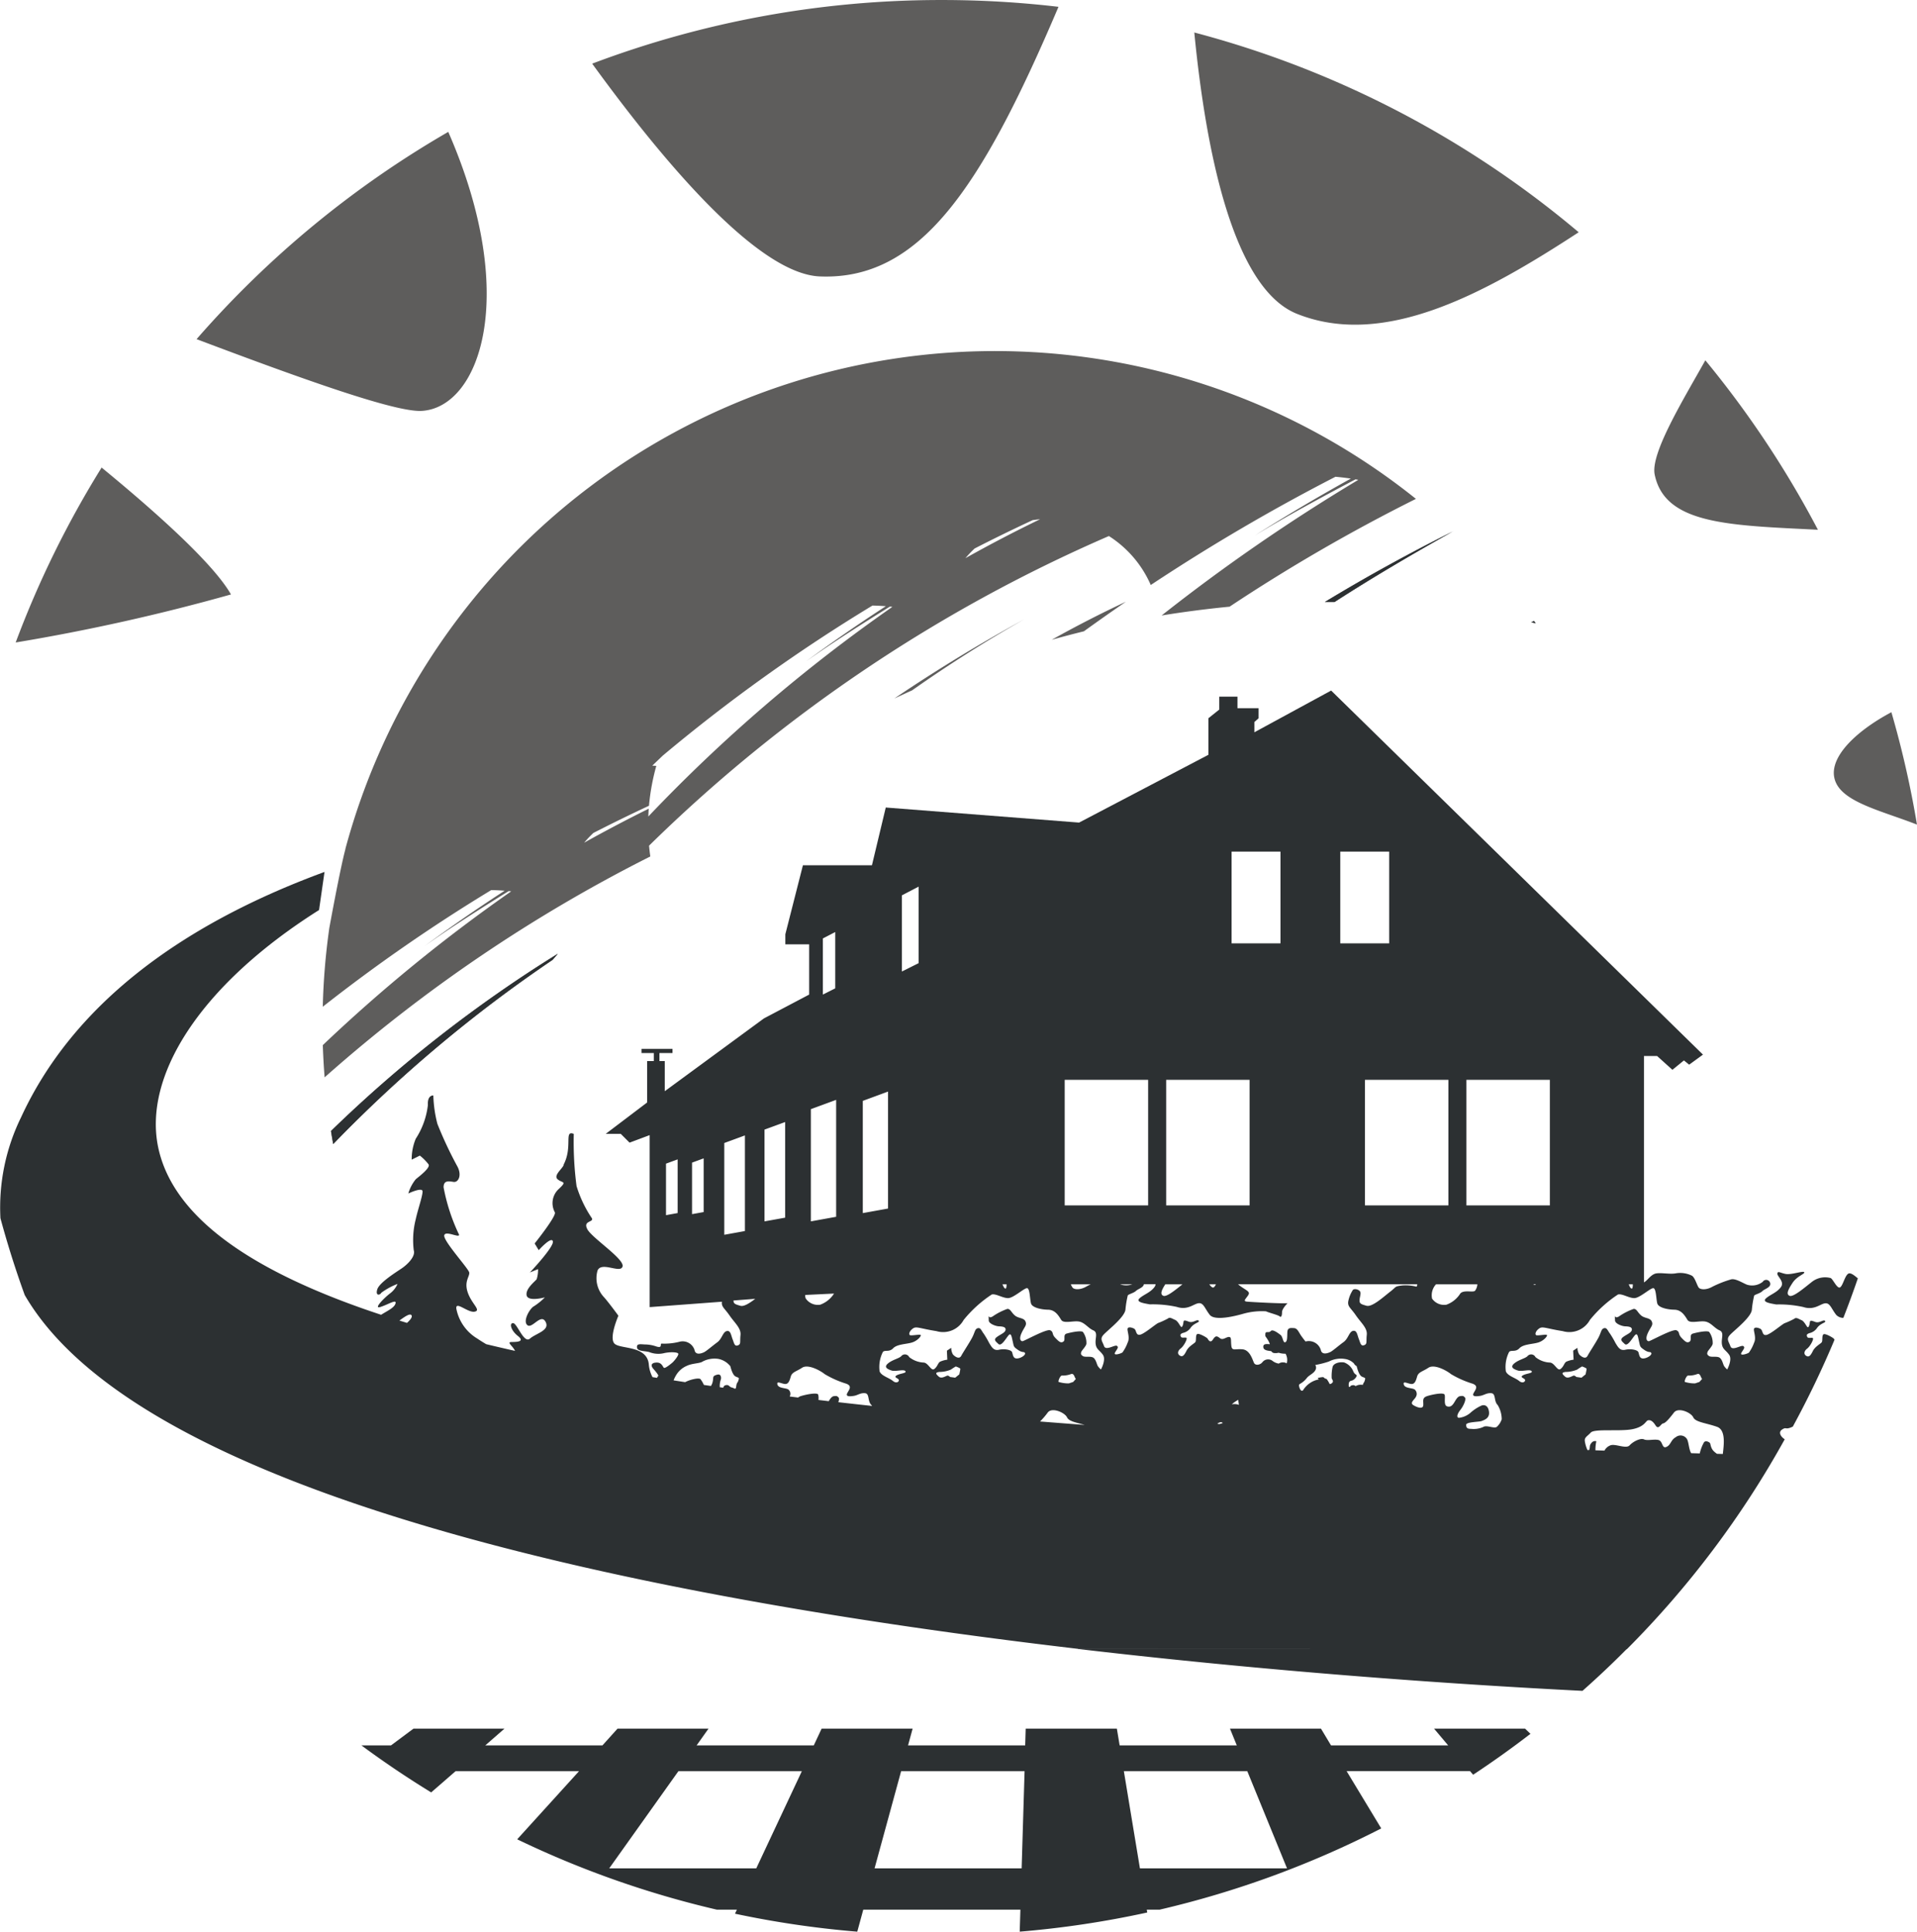
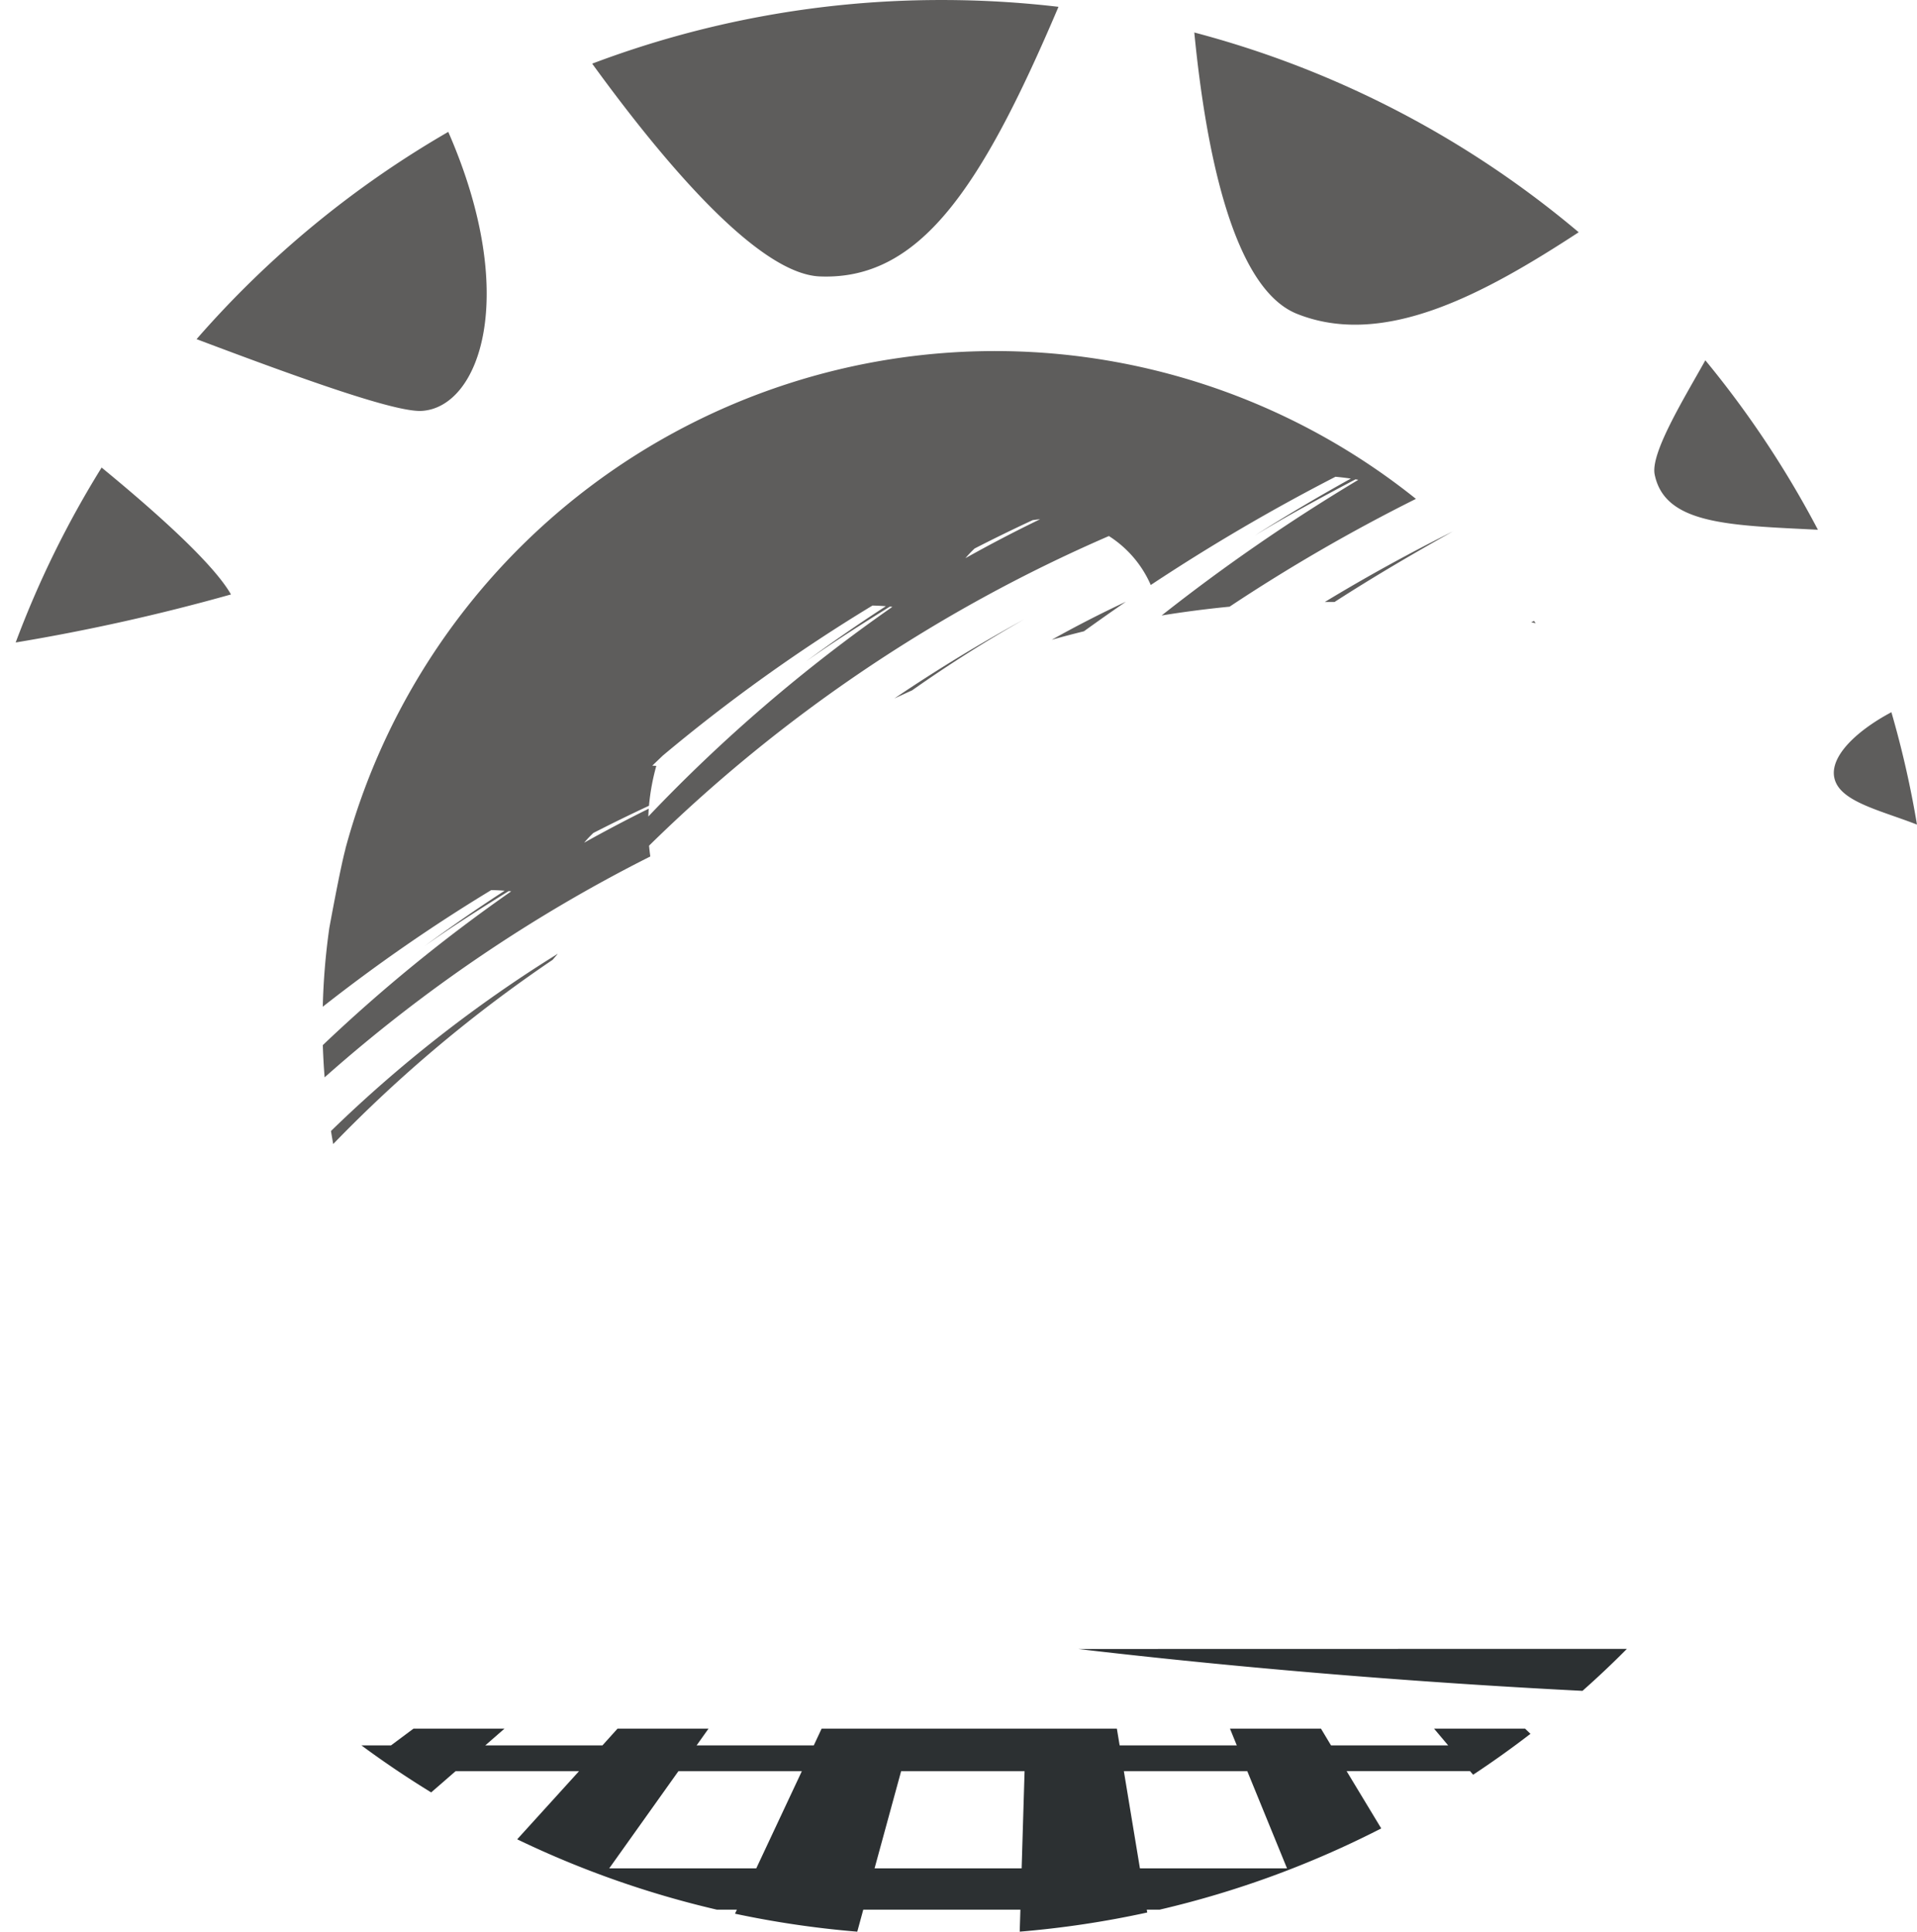
<svg xmlns="http://www.w3.org/2000/svg" width="114.452" height="115.348" viewBox="0 0 114.452 115.348">
  <g transform="translate(-363.719 -174.01)">
    <path d="M418.176,215.233c-.356.159-.7.321-1.057.485,2.551-1.729,5.166-3.312,7.781-4.744q-3.487,1.974-6.724,4.259Zm-21.157,15.735-.306.357a82.444,82.444,0,0,0-13.1,11c-.047-.26-.092-.517-.133-.778a79.644,79.644,0,0,1,13.535-10.581Zm53.469-25.24c-2.4,1.341-4.783,2.738-7.09,4.228l-.41,0h-.17c2.518-1.527,5.089-2.936,7.67-4.226Zm4.817,5.362.1.134-.266-.055.166-.079Zm-26.873.618q-.966.237-1.92.506,2.172-1.217,4.427-2.272-1.264.868-2.507,1.766ZM398.6,224.329q1.9-1.063,3.852-2.029c-.013.154-.02.31-.026.467A94.914,94.914,0,0,1,417,210.247l-.151-.015c-1.649,1.03-3.381,2.116-5.032,3.289q2.367-1.74,4.79-3.311c-.265-.021-.532-.035-.8-.039a101.021,101.021,0,0,0-12.517,8.959l-.627.6.24.014a13.157,13.157,0,0,0-.437,2.381q-1.673.78-3.32,1.624a6.452,6.452,0,0,0-.545.577Zm22.761-16.989q2.188-1.229,4.454-2.323c-.148.012-.295.031-.44.052q-1.751.813-3.467,1.694a6.476,6.476,0,0,0-.547.577Zm-37.025,17.374A40.172,40.172,0,0,1,448.255,203.8a104.322,104.322,0,0,0-11.124,6.437q-2.051.2-4.059.526a111.021,111.021,0,0,1,11.744-8.1l-.17-.029c-1.977,1.05-4.052,2.157-6.039,3.371q2.855-1.806,5.762-3.416c-.3-.045-.608-.082-.918-.109a116.013,116.013,0,0,0-11.027,6.463,6.584,6.584,0,0,0-2.5-2.924,90.555,90.555,0,0,0-27.454,18.49q.03.325.075.644A90.705,90.705,0,0,0,383.1,238.343c-.051-.639-.087-1.279-.108-1.925a95.937,95.937,0,0,1,11.248-9.182l-.151-.015c-1.65,1.03-3.383,2.116-5.031,3.289q2.367-1.738,4.791-3.311c-.266-.02-.535-.034-.8-.039a100.757,100.757,0,0,0-10.059,6.966,40.046,40.046,0,0,1,.391-4.705s.655-3.594.961-4.707Zm92.307-8.173a58.67,58.67,0,0,1,1.526,6.709c-2-.782-4.2-1.281-4.8-2.425-.74-1.412,1.134-3.152,3.271-4.284Zm-11.11-21.017a59.114,59.114,0,0,1,6.722,10.12c-5.253-.266-9.138-.3-9.746-3.3-.258-1.271,1.735-4.511,3.024-6.817Zm-30.51-19.574a58.855,58.855,0,0,1,22.95,11.929c-5.691,3.719-11.644,6.94-16.821,4.871-3.821-1.529-5.443-9.76-6.129-16.8Zm-35.949,1.861a58.9,58.9,0,0,1,20.885-3.8,59.6,59.6,0,0,1,6.956.406c-4.616,10.86-8.29,16.339-14.248,16.1-3.632-.145-9.159-6.6-13.593-12.707Zm-23.619,16.451a59.294,59.294,0,0,1,15.027-12.377c4.285,9.8,1.875,16.458-1.584,16.661-1.549.091-6.965-1.838-13.443-4.284Zm-10.8,18.113a58.723,58.723,0,0,1,5.131-10.445c3.785,3.108,6.771,5.9,7.723,7.577a120.12,120.12,0,0,1-12.854,2.868Z" fill="#5e5d5c" />
-     <path d="M460.851,272.47q-1.286,1.3-2.652,2.508c-8.045-.407-18.769-1.17-30.105-2.5l32.757-.007Zm-51.98,13.107,2.72-5.8h-7.37l-4.129,5.8Zm15.844,0,.175-5.8h-7.371l-1.585,5.8Zm15.844,0-2.371-5.8h-7.37l.959,5.8Zm-7.594,2.466h-.78l.029.17a57.973,57.973,0,0,1-7.614,1.144l.041-1.314H415.26l-.359,1.315a57.985,57.985,0,0,1-7.3-1.073l.113-.242h-1.2a57.466,57.466,0,0,1-11.917-4.2l3.69-4.066h-7.37l-1.455,1.265q-2.148-1.316-4.166-2.808h1.769l1.341-1h5.433l-1.145,1h6.994l.9-1h5.432l-.71,1h6.995l.468-1h5.433l-.273,1h6.993l.031-1H430.4l.166,1h6.994l-.407-1h5.433l.6,1h6.994l-.843-1h5.433l.323.31q-1.667,1.283-3.423,2.443l-.182-.214h-7.37l2.066,3.419a57.632,57.632,0,0,1-13.218,4.849Z" fill="#2c3032" />
-     <path d="M428.094,272.47c-26.366-3.092-56.025-9.258-62.9-21.13q-.816-2.251-1.449-4.585a12.231,12.231,0,0,1,1.233-6.028c3.022-6.564,9.307-11.412,18.116-14.65l-.327,2.275c-7.142,4.51-10.505,9.927-9.6,14.188.9,4.228,5.711,7.475,13.305,9.981.373-.233.788-.42.859-.67.081-.285-.4.039-.886.2s.239-.563.562-.806a1.414,1.414,0,0,0,.446-.567,4.1,4.1,0,0,0-.967.527c-.082.156-.364.2-.243-.2s1.094-1.008,1.453-1.25.846-.725.725-1.089a5.037,5.037,0,0,1,.121-1.858c.121-.563.406-1.368.406-1.652s-.851.122-.851.122a2.428,2.428,0,0,1,.445-.851c.243-.2.88-.683.765-.886a2.941,2.941,0,0,0-.522-.526l-.486.242a3.144,3.144,0,0,1,.243-1.25,4.652,4.652,0,0,0,.724-2.016c-.036-.607.325-.566.325-.566a7.525,7.525,0,0,0,.242,1.695,23.314,23.314,0,0,0,1.17,2.5c.324.563.08,1.008-.2.967s-.6-.115-.6.324a11.459,11.459,0,0,0,.885,2.745c.244.4-.764-.208-.845.116s1.448,1.986,1.49,2.223-.325.527-.082,1.211.81,1.047.406,1.129-1.17-.684-1.09-.162a2.669,2.669,0,0,0,1.252,1.771c.159.108.34.222.529.333.565.136,1.137.269,1.721.4-.144-.307-.53-.53-.2-.53.406,0,.771-.046.365-.365s-.526-.763-.283-.763.642,1.244,1.007.925,1.215-.486.932-1.006-.8.445-1.088.2.156-1.008.4-1.129a3.79,3.79,0,0,0,.648-.528s-1.009.28-1.089-.121.522-.845.6-.966a1.875,1.875,0,0,0,.082-.6l-.487.2s1.453-1.534,1.371-1.858-.844.527-.844.527l-.243-.4s1.291-1.611,1.21-1.854a1.145,1.145,0,0,1,.2-1.372c.568-.526.243-.364-.04-.608s.365-.683.365-.886c.549-1.071,0-2.064.6-1.823a20.165,20.165,0,0,0,.166,3.115,7.177,7.177,0,0,0,.924,1.934c.082.242-.556.127-.277.648s2.218,1.772,2.1,2.218-1.251-.319-1.493.243a1.655,1.655,0,0,0,.4,1.609c.318.366.845,1.09.845,1.09s-.567,1.29-.244,1.655,1.987.082,2.063,1.292a1.942,1.942,0,0,0,.218.72l.274.044c.022-.058.041-.1.058-.1.067-.018-.09-.219-.281-.438s-.109-.372.2-.377.361.266.431.315.408-.227.509-.315.367-.414.349-.521-.5-.126-.873-.035a1.468,1.468,0,0,1-.869-.071c-.309-.078-.7-.038-.725-.276s.2-.19.461-.177a2.12,2.12,0,0,1,.7.123c.375.113.2-.14.3-.175a3.648,3.648,0,0,0,1.041-.1.745.745,0,0,1,.931.475c.056.34.413.214.563.144s.506-.383.795-.594.33-.617.567-.672.26.267.349.487.109.441.312.369.116-.205.16-.615-.335-.713-.65-1.168-.5-.518-.457-.826l-4.316.322v-10.27l-1.2.449-.525-.524h-.9l2.473-1.874v-2.473h.4v-.478h-.736v-.248h1.85v.248h-.779v.478h.318v1.8l5.922-4.348,2.7-1.423v-3h-1.423v-.6l1.05-4.122h4.121l.825-3.448,11.542.9,7.721-4.048V216.9l.649-.519v-.772H437.6v.691h1.262v.6l-.253.226v.612l4.584-2.492,22.2,21.74-.824.6-.313-.254-.687.561-.914-.824h-.785v13.517c.188-.1.362-.389.615-.5.271-.125.89.035,1.281-.04a1.569,1.569,0,0,1,.959.137c.189.1.317.606.421.723s.445.147.816-.064a6.476,6.476,0,0,1,1.087-.428c.253-.09.688.193.963.307a1.021,1.021,0,0,0,.95-.17.243.243,0,0,1,.448.111c.022.237-.339.312-.474.449s-.455.2-.488.27a6.132,6.132,0,0,0-.138.852c-.06.462-1.072,1.234-1.306,1.491s-.078.378.029.68.646-.1.77-.012,0,.192-.117.4.347.063.447-.008a2.455,2.455,0,0,0,.313-.6c.131-.262-.012-.613-.013-.781s.236-.125.39-.042.092.389.33.369.879-.577,1.1-.7a4.846,4.846,0,0,0,.592-.271c.116-.107.259.013.43.082s.3.387.366.419.116-.137.13-.274.066-.136.323-.039.478-.163.583-.062-.241.123-.457.4a.748.748,0,0,1-.471.332c-.153.054-.186.105-.132.223s.289.013.341.081-.162.482-.347.622-.215.327-.06.425.256.014.4-.279.485-.438.539-.539-.007-.393.1-.463.582.211.617.263l.039.063q-1.117,2.662-2.489,5.186c-.481.226-.357-.009-.632.169s-.061.453.149.588a56.476,56.476,0,0,1-9.422,12.531l-32.757-.007Zm-31.075-41.5-.306.357a82.444,82.444,0,0,0-13.1,11c-.047-.26-.092-.517-.133-.778a79.644,79.644,0,0,1,13.535-10.581Zm53.469-25.24c-2.4,1.341-4.783,2.738-7.09,4.228l-.41,0h-.17c2.518-1.527,5.089-2.936,7.67-4.226Zm4.817,5.362.1.134-.266-.055.166-.079Zm-42.457,18.959V233.4l.738-.372v-3.362l-.738.382Zm14.437,8.439v7.5h4.982v-7.5Zm6.058,0v7.5h4.981v-7.5Zm11.869,0v7.5h4.981v-7.5Zm6.057,0v7.5h4.982v-7.5ZM437.25,224.864v5.477h2.918v-5.477Zm6.488,0v5.477h2.92v-5.477Zm-28.507,14.885v6.7l1.507-.272v-6.985l-1.507.556Zm-3.1.494v6.7l1.509-.273v-6.983l-1.509.555Zm-2.77,1.221v5.48l1.234-.222v-5.711l-1.234.453Zm-2.4.8v5.48l1.232-.223v-5.71l-1.232.453Zm-3.479,1.232v3.077l.694-.126v-3.206l-.694.255Zm1.555-.061v3.077l.693-.125v-3.207l-.693.255Zm12.529-15.964v4.552l1-.5v-4.569l-1,.52Zm18.352,23.231c.1.136.2.239.284.169a.561.561,0,0,0,.113-.169Zm-2.628,0c-.229.36-.32.593-.122.683s.707-.332,1.148-.683Zm-2.7,0a1.123,1.123,0,0,0,.733,0Zm-2.938,0a.913.913,0,0,0,.107.2c.1.118.444.147.815-.064.086-.049.18-.1.272-.136Zm-4.084,0c.059.126.107.245.178.253.055.008.065-.1.07-.253Zm-11.771.635a.363.363,0,0,0,.033.218.875.875,0,0,0,.858.364,1.638,1.638,0,0,0,.826-.665l-1.717.083Zm-4.286.329c0,.19.093.229.415.318.211.061.558-.166.884-.416l-1.3.1Zm20.97,7.432c-.512-.144-.945-.213-1.056-.452-.135-.29-.9-.62-1.151-.289a4.569,4.569,0,0,1-.46.536q1.324.105,2.667.205Zm.972-3.317s.317-.577.115-.867-.4-.322-.436-.666.155-.672-.145-.8-.5-.461-.844-.523-.916.142-1.067-.1-.353-.6-.779-.607-.952-.129-1.022-.373-.064-.885-.228-.913-.809.587-1.136.593-.74-.284-.983-.214a7.36,7.36,0,0,0-1.675,1.518,1.4,1.4,0,0,1-1.624.668c-1.02-.162-1.2-.306-1.41-.154s-.256.347-.174.394.571-.059.637-.011-.174.347-.516.451-.883.093-1.123.345-.505.077-.616.225a1.978,1.978,0,0,0-.193,1.148c.1.275.562.384.795.577s.409.009.341-.087-.312-.129-.118-.247.62-.124.52-.253-.59.042-.819-.035-.494-.188-.221-.421.7-.306.809-.454a.284.284,0,0,1,.461.073,1.482,1.482,0,0,0,.872.326c.278.029.437.532.63.382s.207-.347.336-.431a1.468,1.468,0,0,1,.437-.122l-.024-.538.258-.171a.793.793,0,0,0,.1.394c.1.113.369.32.495.088s.446-.711.636-1.058.17-.542.348-.594.219.144.368.336a5.778,5.778,0,0,1,.32.55c.134.21.253.474.579.4s.738,0,.789.149.056.375.285.371.535-.205.484-.321-.131.006-.412-.187-.249-.2-.318-.5-.1-.555-.255-.371-.429.677-.6.515-.315-.255-.088-.422.5-.254.515-.434-.232-.191-.412-.2-.591-.156-.594-.352c0-.138-.013-.234-.018-.281.011.053.058.151.242.049a3.683,3.683,0,0,1,.891-.457c.181,0,.218.192.435.385s.541.135.642.364-.06.314-.232.692-.041.491.056.489,1.444-.76,1.659-.649.068.211.3.452.335.321.481.22-.039-.408.187-.476.847-.2.978-.1a1.111,1.111,0,0,1,.209.715c-.03.148-.27.384-.3.466s-.061.165.087.259.509-.024.659.121.17.388.254.5a.959.959,0,0,0,.166.177Zm-1.5.569c-.082-.065-.1-.348-.283-.292a1.418,1.418,0,0,1-.539.093c-.1-.03-.256.331-.207.38a1.976,1.976,0,0,0,.609.087l.26-.087.16-.181Zm-7.166-.745a2.851,2.851,0,0,0-.291.186,1.764,1.764,0,0,1-.7.143c-.26.037-.209.117-.028.279s.456-.074.538-.06a.235.235,0,0,1,.132.081l.311.044.245-.2s.06-.279.06-.328-.268-.143-.268-.143Zm-4.995,2.364a.342.342,0,0,0-.053-.065c-.233-.227-.094-.672-.372-.7s-.434.122-.666.159-.509.057-.4-.157.319-.43-.06-.571a5.809,5.809,0,0,1-1.283-.569c-.252-.207-.991-.619-1.35-.383s-.6.252-.679.534-.156.463-.368.434-.494-.2-.425.039.526.189.66.3a.331.331,0,0,1,.069.41l.506.063a.465.465,0,0,1,.186-.094c.34-.1.943-.214,1.01-.084a.918.918,0,0,1,.018.322l.613.073c.081-.136.177-.282.305-.3.162-.018.179-.02.279.076.047.046.034.155-.012.285q1,.114,2.019.223Zm-8.48-2.389a1.211,1.211,0,0,0-.7-.424,1.531,1.531,0,0,0-.937.153c-.173.128-.629.1-.961.266a1.35,1.35,0,0,0-.6.507,1.843,1.843,0,0,0-.179.355l.691.107c.284-.154.827-.282.919-.175a1.882,1.882,0,0,1,.2.342l.42.06a.773.773,0,0,0,.115-.307c.034-.2-.011-.271.157-.335s.28-.067.32.081-.023.171-.055.395a1.046,1.046,0,0,0-.008.243l.207.029a.18.18,0,0,1,.151-.153c.2-.042.189.1.363.141s.227.172.26-.078.084-.18.131-.35.047-.134-.166-.229-.323-.665-.323-.628Zm-19.746-2.714.452.14c.2-.181.317-.338.28-.434-.066-.172-.374.029-.732.294Zm73.393-2.164c.058.126.1.245.177.253.054.008.065-.1.07-.253Zm-5.7,0c.079.055.125.042.161,0Zm-5.805,0a.96.96,0,0,0-.235.853.872.872,0,0,0,.856.364,1.624,1.624,0,0,0,.827-.665c.2-.242.766-.048.882-.168a.738.738,0,0,0,.14-.384Zm-9.389,4.735a.4.4,0,0,1,.258-.072.375.375,0,0,1,.217.058.737.737,0,0,0-.07-.577,1.317,1.317,0,0,1-.416-.059.64.64,0,0,1-.254.02.215.215,0,0,1-.178-.112c-.238-.033-.457-.056-.477-.233-.023-.214.164-.2.389-.183a.863.863,0,0,0-.07-.17c-.193-.356-.207-.232-.2-.439s.205-.037.322-.175.449.129.587.23.144.49.279.436.113-.325.126-.6.184-.256.4-.244.295.285.456.5c.081.11.156.211.23.3a.751.751,0,0,1,.908.487c.059.34.414.214.565.144s.5-.383.794-.594.33-.617.567-.672.26.267.349.487.11.441.313.369.115-.205.16-.615-.337-.713-.65-1.168-.5-.518-.457-.826a1.889,1.889,0,0,1,.277-.689c.049-.069.254-.072.391.044s.023.322.009.545.074.258.416.353,1.033-.548,1.419-.845.234-.311.73-.369a2.663,2.663,0,0,1,.818.07c.051-.008.057-.062.061-.138h-10.7l.094.076c.4.3.651.351.52.565s-.343.365-.094.393,2.393.139,2.441.089c-.048.048-.336.348-.334.544,0,.23-.059.328-.142.248s-.742-.248-.809-.3a4.07,4.07,0,0,0-1.34.138c-.488.141-1.726.456-2.027.068s-.369-.727-.666-.69-.644.435-1.3.219a6.723,6.723,0,0,0-1.606-.151c-.328-.06-.874-.133-.613-.365s.65-.342.889-.672a.334.334,0,0,0,.065-.165h-.7c-.024.2-.347.277-.473.4s-.455.2-.488.27a5.9,5.9,0,0,0-.139.852c-.06.462-1.072,1.234-1.306,1.491s-.078.378.029.68.646-.1.77-.012,0,.192-.116.4.346.063.446-.008a2.484,2.484,0,0,0,.314-.6c.131-.262-.012-.613-.014-.781s.234-.125.39-.042.092.389.331.369.879-.577,1.1-.7a4.773,4.773,0,0,0,.592-.271c.116-.107.26.013.431.082s.3.387.364.419.117-.137.131-.274.066-.136.323-.039.479-.163.583-.062-.24.123-.457.4a.745.745,0,0,1-.471.332c-.153.054-.185.105-.132.223s.29.013.341.081-.162.482-.346.622-.216.327-.061.425.255.014.4-.279.487-.438.54-.539-.006-.393.1-.463.582.211.617.263.159.319.325.061.251-.208.423-.075.362-.075.53-.077.107.2.146.529.225.166.668.209.594.62.682.806.377.129.51-.044a.43.43,0,0,1,.611-.061.836.836,0,0,0,.359.152Zm26.514,5.395c.044-.455.211-1.424-.347-1.621-.661-.234-1.282-.272-1.418-.565s-.895-.62-1.151-.289-.5.629-.645.649-.271.412-.456.121-.332-.336-.462-.3-.192.382-.925.527-2.257-.043-2.481.2-.4.286-.35.546a2.133,2.133,0,0,0,.152.5l.1,0c.078-.2-.005-.26.139-.427a.264.264,0,0,1,.292-.1,2.445,2.445,0,0,0-.055.541l.539.018a.661.661,0,0,1,.353-.313c.279-.119.938.23,1.147,0s.648-.451.862-.357.571-.025.851.034.208.536.483.417.255-.413.561-.582a.448.448,0,0,1,.639.07c.138.147.126.627.28.885l.515.014a2.344,2.344,0,0,1,.257-.672c.112-.117.294-.006.344.043s.038.308.238.5a1.406,1.406,0,0,0,.188.152l.348.01Zm.263-5.051s.316-.577.116-.867-.4-.322-.438-.666.156-.672-.144-.8-.5-.461-.845-.523-.915.142-1.065-.1-.354-.6-.78-.607-.953-.129-1.021-.373-.065-.885-.23-.913-.808.587-1.135.593-.741-.284-.984-.214a7.337,7.337,0,0,0-1.674,1.518,1.4,1.4,0,0,1-1.624.668c-1.019-.162-1.2-.306-1.411-.154s-.256.347-.173.394.571-.059.637-.011-.175.347-.515.451-.884.093-1.124.345-.505.077-.617.225a1.971,1.971,0,0,0-.192,1.148c.1.275.561.384.794.577s.409.009.342-.087-.314-.129-.118-.247.621-.124.52-.253-.59.042-.819-.035-.494-.188-.221-.421.694-.306.809-.454a.285.285,0,0,1,.462.073,1.476,1.476,0,0,0,.871.326c.278.029.437.532.63.382s.207-.347.335-.431a1.479,1.479,0,0,1,.44-.122l-.026-.538.257-.171a.78.78,0,0,0,.106.394c.1.113.368.32.494.088s.445-.711.636-1.058.17-.542.347-.594.219.144.369.336a5.771,5.771,0,0,1,.32.55c.135.21.254.474.579.4s.737,0,.789.149.056.375.284.371.535-.205.485-.321-.131.006-.412-.187-.249-.2-.319-.5-.094-.555-.255-.371-.429.677-.6.515-.315-.255-.088-.422.5-.254.514-.434-.231-.191-.412-.2-.591-.156-.594-.352a2.633,2.633,0,0,0-.017-.281c.012.053.057.151.242.049a3.665,3.665,0,0,1,.891-.457c.182,0,.218.192.434.385s.541.135.643.364-.06.314-.233.692-.041.491.058.489,1.442-.76,1.657-.649.07.211.3.452.335.321.48.22-.039-.408.188-.476.847-.2.978-.1a1.111,1.111,0,0,1,.209.715c-.031.148-.27.384-.3.466s-.063.165.086.259.509-.024.659.121.17.388.254.5a.959.959,0,0,0,.166.177Zm-1.5.569c-.082-.065-.1-.348-.283-.292a1.416,1.416,0,0,1-.54.093c-.1-.03-.255.331-.206.38a1.981,1.981,0,0,0,.609.087l.259-.087.161-.181Zm-7.165-.745a2.665,2.665,0,0,0-.29.186,1.783,1.783,0,0,1-.7.143c-.26.037-.21.117-.028.279s.456-.074.538-.06a.24.24,0,0,1,.133.081l.31.044.245-.2s.06-.279.06-.328-.267-.143-.267-.143Zm-4.8,3.176a1.635,1.635,0,0,0-.245-.877c-.233-.227-.093-.672-.371-.7s-.436.122-.666.159-.51.057-.4-.157.32-.43-.058-.571a5.805,5.805,0,0,1-1.285-.569c-.252-.207-.991-.619-1.349-.383s-.6.252-.679.534-.156.463-.368.434-.494-.2-.424.039.526.189.657.3a.344.344,0,0,1,.059.44c-.08.164-.387.347-.14.492s.576.251.587-.011-.085-.438.256-.542.943-.214,1.012-.084-.071.625.142.7.328-.057.424-.206.2-.379.368-.4.18-.02.28.076-.074.5-.265.742-.253.463-.09.477a1.256,1.256,0,0,0,.714-.324,2.57,2.57,0,0,1,.616-.4c.147-.067.407-.056.464.351s-.286.5-.431.562-.934.05-.931.229.07.244.283.24a1.415,1.415,0,0,0,.735-.109c.2-.135.623.1.8,0a1.024,1.024,0,0,0,.3-.448Zm-8.671-3.2a.34.34,0,0,1-.15-.151.932.932,0,0,0-.554-.273,1.538,1.538,0,0,0-.939.153,5.3,5.3,0,0,1-.818.208.283.283,0,0,1,.032.251c-.081.238-.369.334-.519.505a1.314,1.314,0,0,1-.441.382.114.114,0,0,0-.039.123c.041.224.156.345.241.244a1.416,1.416,0,0,1,.937-.643c-.033-.043-.067-.082-.067-.082a1.431,1.431,0,0,1,.321-.056.282.282,0,0,1,.115.089.154.154,0,0,1,.109.039,1.554,1.554,0,0,1,.17.287.225.225,0,0,0,.195-.136c.016-.052-.073-.2-.073-.2a2.5,2.5,0,0,1,.057-.7c.081-.227.454-.3.693-.251a.937.937,0,0,1,.537.524c.071.173.161.183.2.234s-.118.291-.306.328-.166.206-.164.326c0,.032.027.047.067.051a.169.169,0,0,1,.134-.1.2.2,0,0,1,.2.043,1.184,1.184,0,0,0,.134-.052.7.7,0,0,1,.308-.016c.032-.146.075-.115.115-.262.046-.171.048-.134-.166-.229s-.321-.665-.321-.628Zm-7.441,2.287a.757.757,0,0,1,.421.033l-.041-.3a2.03,2.03,0,0,0-.38.263Zm-.866,1.154a.256.256,0,0,0,.182.01,1.241,1.241,0,0,0,.142-.047c-.078-.089-.2-.045-.324.037Zm37.372-6.316a.591.591,0,0,1-.424-.179c-.3-.386-.37-.727-.666-.69s-.646.435-1.306.219a6.723,6.723,0,0,0-1.607-.151c-.328-.06-.874-.133-.613-.365s.651-.342.89-.672-.24-.649-.21-.812.13-.053.474.023,1.06-.2,1.127-.1-.423.22-.693.632-.4.68-.183.776.844-.444,1.311-.811a1.281,1.281,0,0,1,1.143-.249c.148.064.4.695.581.546s.3-.822.544-.826c.136,0,.3.131.5.3q-.408,1.191-.865,2.358Z" fill="#2c3032" />
+     <path d="M460.851,272.47q-1.286,1.3-2.652,2.508c-8.045-.407-18.769-1.17-30.105-2.5l32.757-.007Zm-51.98,13.107,2.72-5.8h-7.37l-4.129,5.8Zm15.844,0,.175-5.8h-7.371l-1.585,5.8Zm15.844,0-2.371-5.8h-7.37l.959,5.8Zm-7.594,2.466h-.78l.029.17a57.973,57.973,0,0,1-7.614,1.144l.041-1.314H415.26l-.359,1.315a57.985,57.985,0,0,1-7.3-1.073l.113-.242h-1.2a57.466,57.466,0,0,1-11.917-4.2l3.69-4.066h-7.37l-1.455,1.265q-2.148-1.316-4.166-2.808h1.769l1.341-1h5.433l-1.145,1h6.994l.9-1h5.432l-.71,1h6.995l.468-1h5.433l-.273,1l.031-1H430.4l.166,1h6.994l-.407-1h5.433l.6,1h6.994l-.843-1h5.433l.323.31q-1.667,1.283-3.423,2.443l-.182-.214h-7.37l2.066,3.419a57.632,57.632,0,0,1-13.218,4.849Z" fill="#2c3032" />
  </g>
</svg>